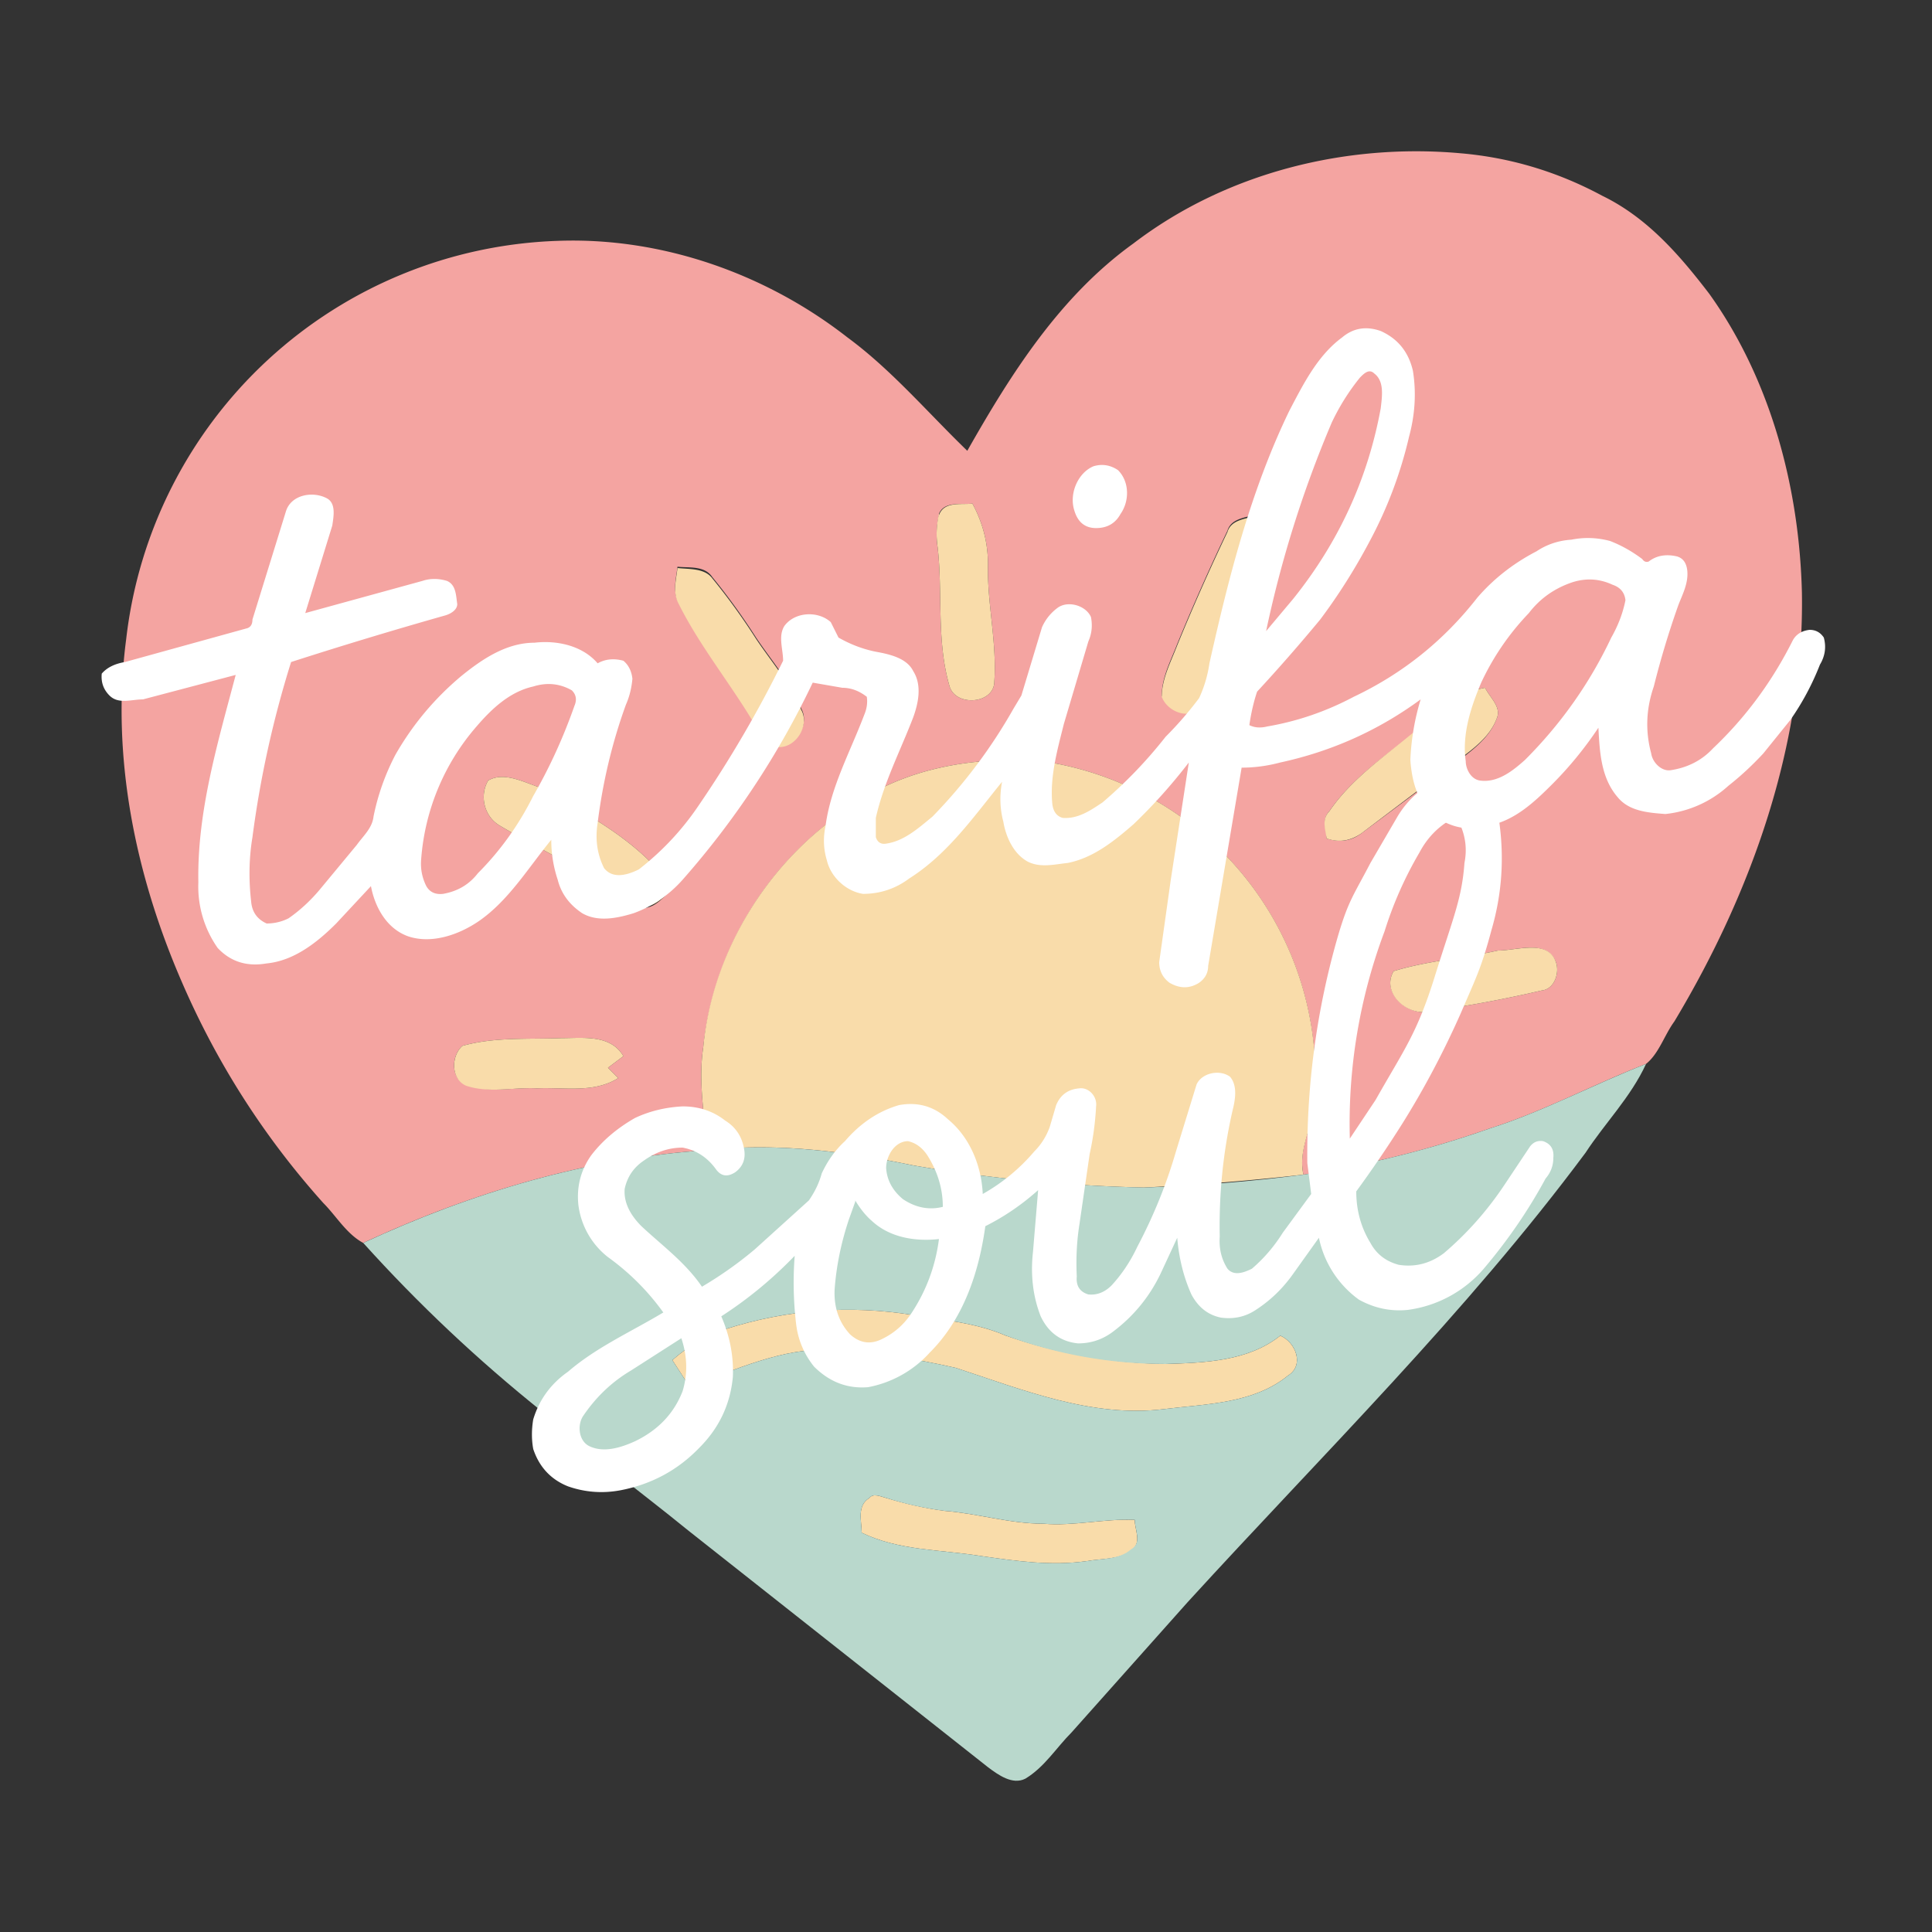
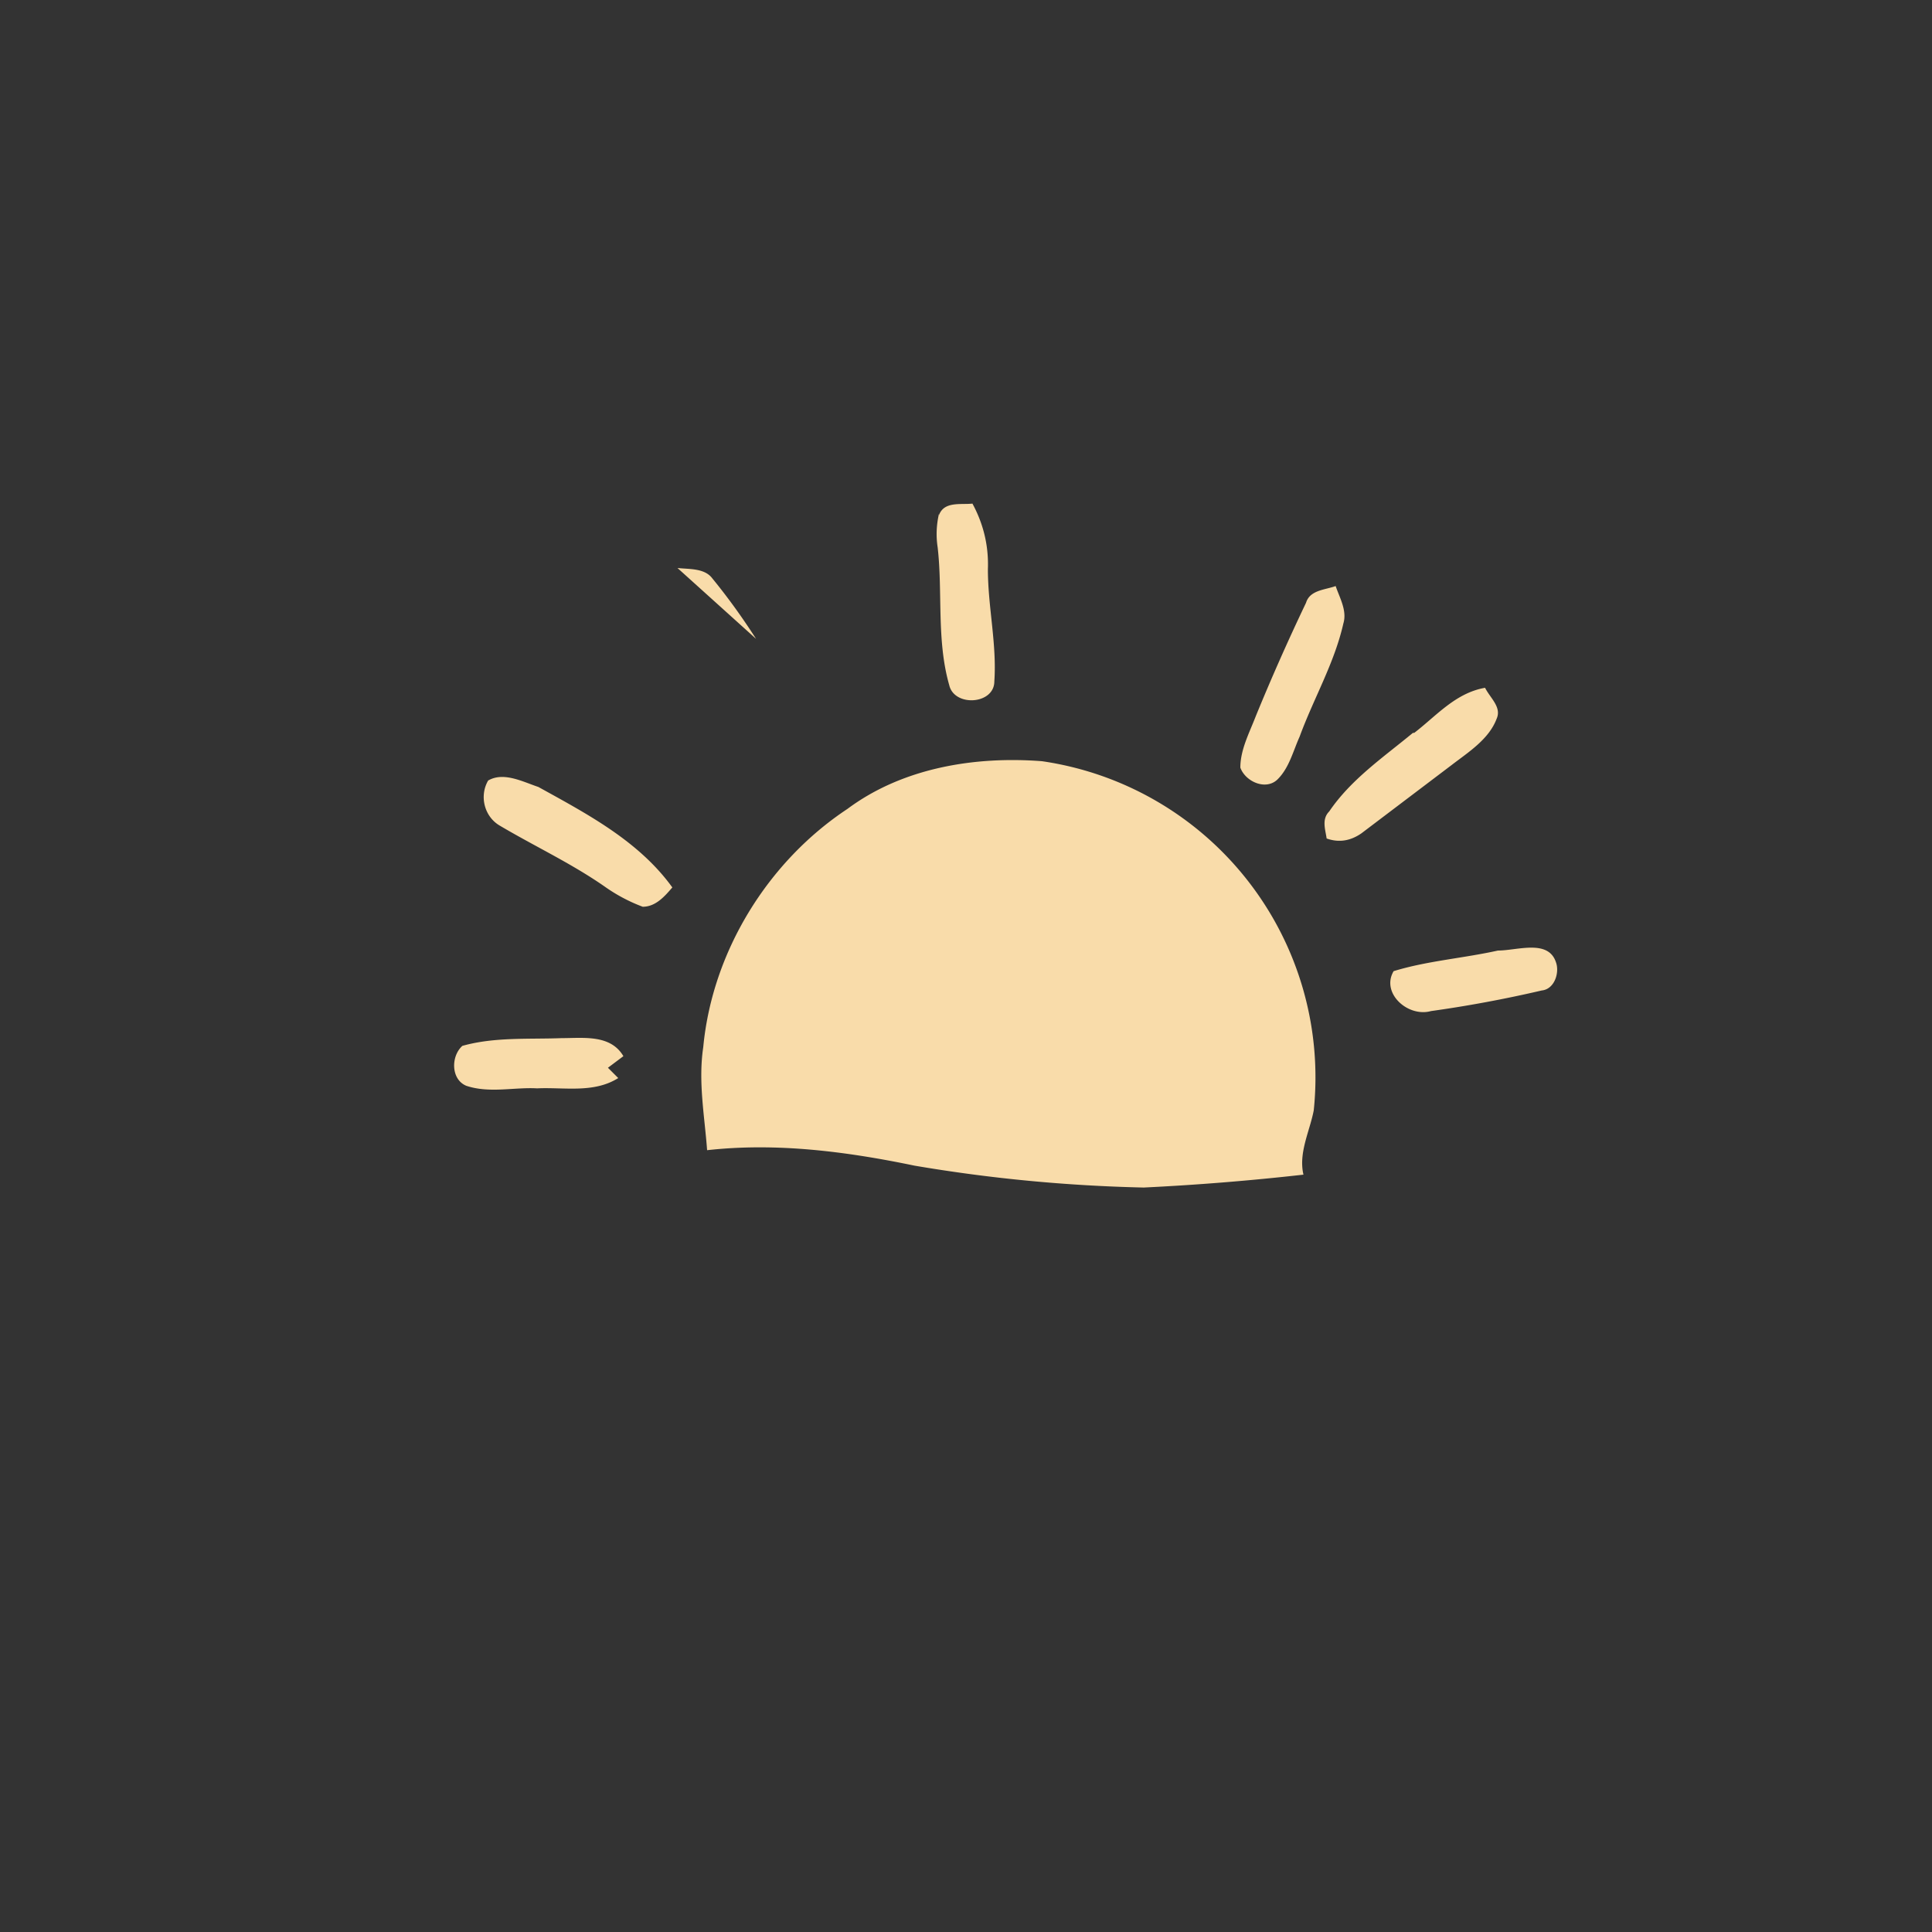
<svg xmlns="http://www.w3.org/2000/svg" id="Capa_1" data-name="Capa 1" viewBox="0 0 1500 1500">
  <rect x="0" y="0" width="1500" height="1500" fill="#333333" stroke="none" />
  <defs>
    <style>.cls-4,.cls-5{stroke-width:0}.cls-4{fill:#fff}.cls-5{fill:#f9dcaa}</style>
  </defs>
-   <path d="M563 1032q72-23 146-11c24 4 49 6 72 16q60 21 124 22c30-1 64-2 89-22 12 5 19 23 6 31-27 22-64 22-96 26-56 7-110-15-162-32q-48-11-96-14c-39-2-75 16-111 28l-13-20q18-16 41-24m112 131c3-4 9-1 13 0q23 7 45 10c26 2 51 10 77 10 24 2 47-4 71-3 0 8 6 18-3 24-9 7-23 6-34 8-28 4-55 0-83-4-31-5-63-4-92-18 0-9-4-21 6-27" class="cls-5" />
-   <path d="M880 189c72-55 165-78 254-70q58 5 110 33c35 17 60 46 83 76 48 67 70 151 72 232 2 118-39 233-99 333-8 11-12 25-22 33-41 16-80 37-121 50q-71 25-145 36c-4-18 5-34 8-51a248 248 0 0 0-211-270c-52-4-108 5-151 37a257 257 0 0 0-112 185c-4 27 1 53 3 80-93 6-183 33-267 72-13-7-21-21-31-31q-69-77-110-172c-36-83-55-175-43-266a349 349 0 0 1 335-309c80-3 161 25 225 75 34 25 62 58 93 88 34-60 72-120 129-161M729 400q-3 13-1 25c4 35-1 72 9 107 4 17 35 15 35-3 2-29-5-58-5-87q1-27-12-51c-9 1-22-2-26 8m-203 41c-1 9-4 19 1 28 17 34 42 64 61 97 4 6 8 15 16 14 14 1 25-17 18-29-8-20-23-37-35-55q-16-25-34-47c-6-9-18-7-27-8m427-28q-21 44-39 88c-5 13-12 26-12 40 4 11 20 18 29 9s12-22 17-33c11-30 27-57 34-88 3-10-3-20-6-29-8 3-20 3-23 13M379 606c-7 12-3 28 9 35 27 16 55 29 81 47q14 10 30 17c10 0 17-9 23-16-26-36-66-57-104-78-12-4-27-12-39-5m719-37c-24 19-49 36-66 61-6 6-2 14-2 21q15 5 27-4l71-53c13-10 28-20 34-36 4-9-5-16-9-24-23 4-38 22-55 35m65 169c-27 6-55 8-81 16-10 17 12 36 29 31q43-6 86-16c10-1 14-14 11-22-7-18-30-9-45-9m-804 74c-9 8-9 26 3 30 18 7 37 2 55 3 21-1 44 4 63-8l-8-8 12-9c-10-17-31-14-48-14-26 1-52-1-77 6" style="fill:#f4a4a1;stroke-width:0" />
-   <path d="M729 400c4-11 17-8 26-9q13 24 12 51c0 29 7 58 5 87 0 18-31 20-35 3-10-35-5-72-9-107q-2-13 1-26m-203 42c9 1 21 0 27 8q18 22 34 47c12 18 27 35 35 55 7 12-4 30-18 29-9 1-12-8-16-14-19-33-44-63-61-97-5-9-2-19-1-28m427-28c3-10 15-10 23-13 3 9 9 19 6 29-7 31-23 58-34 88-5 11-8 24-17 33s-25 2-29-9c0-14 7-27 12-40q18-44 39-88M379 606c12-7 27 1 39 5 38 21 78 42 104 78-6 7-13 15-23 15q-16-6-30-16c-26-18-54-31-81-47-12-7-16-23-9-35m719-37c17-13 32-31 55-35 4 8 13 15 9 24-6 16-22 26-35 36l-70 53q-13 9-27 4c-1-7-4-15 2-21 17-25 42-42 65-61Zm-440 59c43-32 99-41 151-37a248 248 0 0 1 211 271c-3 16-12 33-8 50q-62 7-124 10-90-2-178-17c-53-11-107-18-161-12-2-27-7-53-3-80 7-74 50-144 112-185m505 110c15 0 39-9 45 9 3 8-1 21-11 22q-43 10-86 16c-18 5-39-14-29-31 26-8 54-10 81-16m-804 74c25-7 51-5 77-6 17 0 38-3 48 14l-12 9 8 8c-19 12-42 7-63 8-18-1-37 4-55-2-12-5-12-23-3-31" class="cls-5" />
-   <path d="M282 965c84-39 174-66 267-72 54-6 108 1 161 12q88 15 178 17 63-2 124-10 74-11 145-36c41-13 80-34 121-50-12 26-32 46-47 69-93 125-204 234-309 349l-90 101c-12 12-21 27-36 36-10 5-21-3-29-9l-233-184c-38-31-77-59-113-92q-75-60-139-131m281 67q-23 8-41 24l13 20c36-12 72-30 111-28q48 3 96 14c52 17 106 39 162 32 32-4 69-4 96-26 13-8 6-26-6-31-25 20-59 21-89 22q-64 0-124-22c-23-10-48-12-72-16q-74-12-146 11m112 131c-10 6-6 18-6 27 29 14 61 13 92 18 28 4 55 8 83 4 11-2 25-1 34-9 9-5 3-15 3-23-24-1-47 5-71 3-26 0-51-8-77-10q-23-3-45-10c-4-1-10-4-13 0" style="stroke-width:0;fill:#b9d8cc" />
-   <path d="M1042 262q13-11 30-5 20 9 25 31 4 25-3 51-10 43-31 82-17 32-38 60-24 29-49 56-4 12-6 26 6 3 14 1 35-6 67-23 57-27 96-77 19-22 46-36 12-8 27-9 15-3 30 1 13 5 25 14 2 3 5 2 9-7 22-4 7 2 8 11c1 10-4 19-7 27q-11 31-19 63-9 26-2 52c1 7 8 14 15 13q20-3 33-17 38-36 62-84 4-7 13-8 7 0 11 6 3 11-3 21-9 23-23 43l-21 26q-13 14-27 25a86 86 0 0 1-49 22c-13-1-28-2-37-13-13-15-14-35-15-54q-16 24-36 44c-14 14-29 28-49 32q-24 7-44-9c-12-10-16-27-17-42q1-24 8-47-49 36-109 49-15 4-30 4l-26 154q0 8-7 13-11 7-23 0-8-6-8-16l9-64 14-91q-20 26-43 48c-15 13-31 26-51 30-10 1-21 4-31-1-11-6-17-19-19-31q-4-15-1-31c-22 27-42 56-72 75q-16 12-36 12c-13-2-25-13-28-26q-4-13-1-27c4-30 19-57 30-86q3-7 2-14-9-7-19-7l-23-4a659 659 0 0 1-101 153q-16 18-38 26c-13 4-28 7-40 0q-15-10-19-26-5-15-5-31c-18 22-33 47-56 63-16 11-37 18-55 12-17-6-26-23-29-39l-27 29c-15 15-33 29-54 31q-23 4-38-12a83 83 0 0 1-15-51c-1-55 15-108 29-161l-72 19c-9 0-19 4-26-3q-7-7-6-17 6-7 18-9l94-26q5-1 5-7l26-84c4-13 21-16 32-10 7 4 5 14 4 21l-21 68 91-25q9-3 19 0c7 3 7 11 8 18 0 5-6 8-10 9q-60 17-119 36-21 67-30 136-4 24-1 50 1 12 12 17 9 0 17-4 13-9 24-22l29-35c5-7 12-13 13-22q5-25 17-48 20-35 51-61c16-13 35-26 57-26 17-2 37 2 49 16q9-5 20-2 6 5 7 14-1 11-5 20-16 44-22 92-3 19 5 35c7 9 19 5 27 1q27-21 46-49 37-54 66-113c0-9-4-19 1-27 8-11 26-12 36-3l6 12q14 8 29 11c11 2 24 5 29 15 7 11 4 25 0 36-10 26-23 51-29 78v15q2 6 8 5c14-2 25-12 36-21q37-38 63-84l6-10 16-53q4-9 12-15c8-6 22-2 26 7q2 10-2 19l-19 64c-5 20-11 41-9 62q1 9 8 11c12 1 22-6 31-12q27-23 49-51 14-14 26-30 6-13 8-27c15-67 32-134 62-196 11-21 22-43 41-57m14 31q-13 16-22 35a876 876 0 0 0-51 162l21-25q53-66 68-148c1-9 3-21-5-27-4-4-8 0-11 3m165 159q-21 7-34 24-23 24-37 54c-8 19-15 40-12 61 0 6 4 14 11 15 14 2 26-8 35-16q42-42 67-95 8-14 11-29-1-9-10-12-15-7-31-2m-807 81c-18 4-32 17-44 31a177 177 0 0 0-43 103q-1 11 4 21 4 7 13 6 17-3 27-16 26-26 43-60 19-33 32-70 3-7-2-12-14-8-30-3" class="cls-4" />
-   <path d="M849 362q10-3 19 3c9 9 9 24 2 34q-6 11-19 11t-17-14c-4-13 3-29 15-34m236 272q12-20 33-29 15-6 27 2 16 12 19 31 6 43-6 84c-8 30-12 37-24 65q-20 45-45 85-17 27-36 53 0 22 11 40 7 13 22 17 19 3 35-9 27-23 47-53l20-30q4-5 10-4 9 3 8 13 0 9-6 16-20 37-48 70a94 94 0 0 1-59 32q-20 2-38-8a79 79 0 0 1-31-48l-20 28q-12 17-29 28-12 8-27 6-15-3-23-18-9-20-11-44l-13 28q-13 27-37 45-12 9-27 9-20-2-29-21-9-23-6-50l4-48q-19 17-41 28c-5 36-17 72-43 98a86 86 0 0 1-48 27q-24 2-42-16-12-15-14-34-3-26-1-52-26 27-57 47 10 23 9 47-3 32-26 55-25 26-61 33-21 4-41-3-20-8-27-29-2-11 0-23 7-23 27-37c22-19 49-31 74-46q-18-25-43-43a61 61 0 0 1-23-41q-2-21 10-38 13-17 34-29 17-8 37-9 19 0 33 11 13 8 15 24 1 10-7 16-9 6-15-2-10-14-26-17-16 0-30 10-12 8-15 22c-1 12 6 22 13 29 16 15 34 28 47 47q22-13 41-29l42-38q7-10 10-21 7-15 18-25 18-21 42-28 22-4 38 11c17 14 26 36 27 58q23-13 40-33 8-8 12-19l5-17q5-12 18-13c7-1 14 6 13 14q-1 19-5 37l-8 55q-3 19-2 40-1 11 9 14 10 1 18-7 12-13 20-30 19-36 30-74l16-52c4-9 18-12 26-6 6 7 4 18 2 26q-11 48-10 98-1 14 6 25c5 6 13 3 19 0q14-12 24-28l22-30-3-24q-1-91 24-177c8-27 12-31 25-56zm17 28q-17 29-27 61a424 424 0 0 0-27 161l20-30c22-39 32-51 46-96s21-60 23-88q3-15-3-29-2-5-7-5-16 9-25 26M688 907q1 14 13 24 15 10 31 6 0-21-12-40-6-9-15-11c-10 0-17 11-17 21m-24 26-5 14q-9 27-11 54-1 21 12 35 11 10 24 4 15-7 24-21 17-26 21-57c-18 2-38-1-52-14q-7-6-13-16m-174 132q-22 13-37 35c-5 7-4 20 5 24 11 5 24 1 35-4q27-13 37-39 6-20-1-41zm10-19" class="cls-4" />
+   <path d="M729 400c4-11 17-8 26-9q13 24 12 51c0 29 7 58 5 87 0 18-31 20-35 3-10-35-5-72-9-107q-2-13 1-26m-203 42c9 1 21 0 27 8q18 22 34 47m427-28c3-10 15-10 23-13 3 9 9 19 6 29-7 31-23 58-34 88-5 11-8 24-17 33s-25 2-29-9c0-14 7-27 12-40q18-44 39-88M379 606c12-7 27 1 39 5 38 21 78 42 104 78-6 7-13 15-23 15q-16-6-30-16c-26-18-54-31-81-47-12-7-16-23-9-35m719-37c17-13 32-31 55-35 4 8 13 15 9 24-6 16-22 26-35 36l-70 53q-13 9-27 4c-1-7-4-15 2-21 17-25 42-42 65-61Zm-440 59c43-32 99-41 151-37a248 248 0 0 1 211 271c-3 16-12 33-8 50q-62 7-124 10-90-2-178-17c-53-11-107-18-161-12-2-27-7-53-3-80 7-74 50-144 112-185m505 110c15 0 39-9 45 9 3 8-1 21-11 22q-43 10-86 16c-18 5-39-14-29-31 26-8 54-10 81-16m-804 74c25-7 51-5 77-6 17 0 38-3 48 14l-12 9 8 8c-19 12-42 7-63 8-18-1-37 4-55-2-12-5-12-23-3-31" class="cls-5" />
</svg>